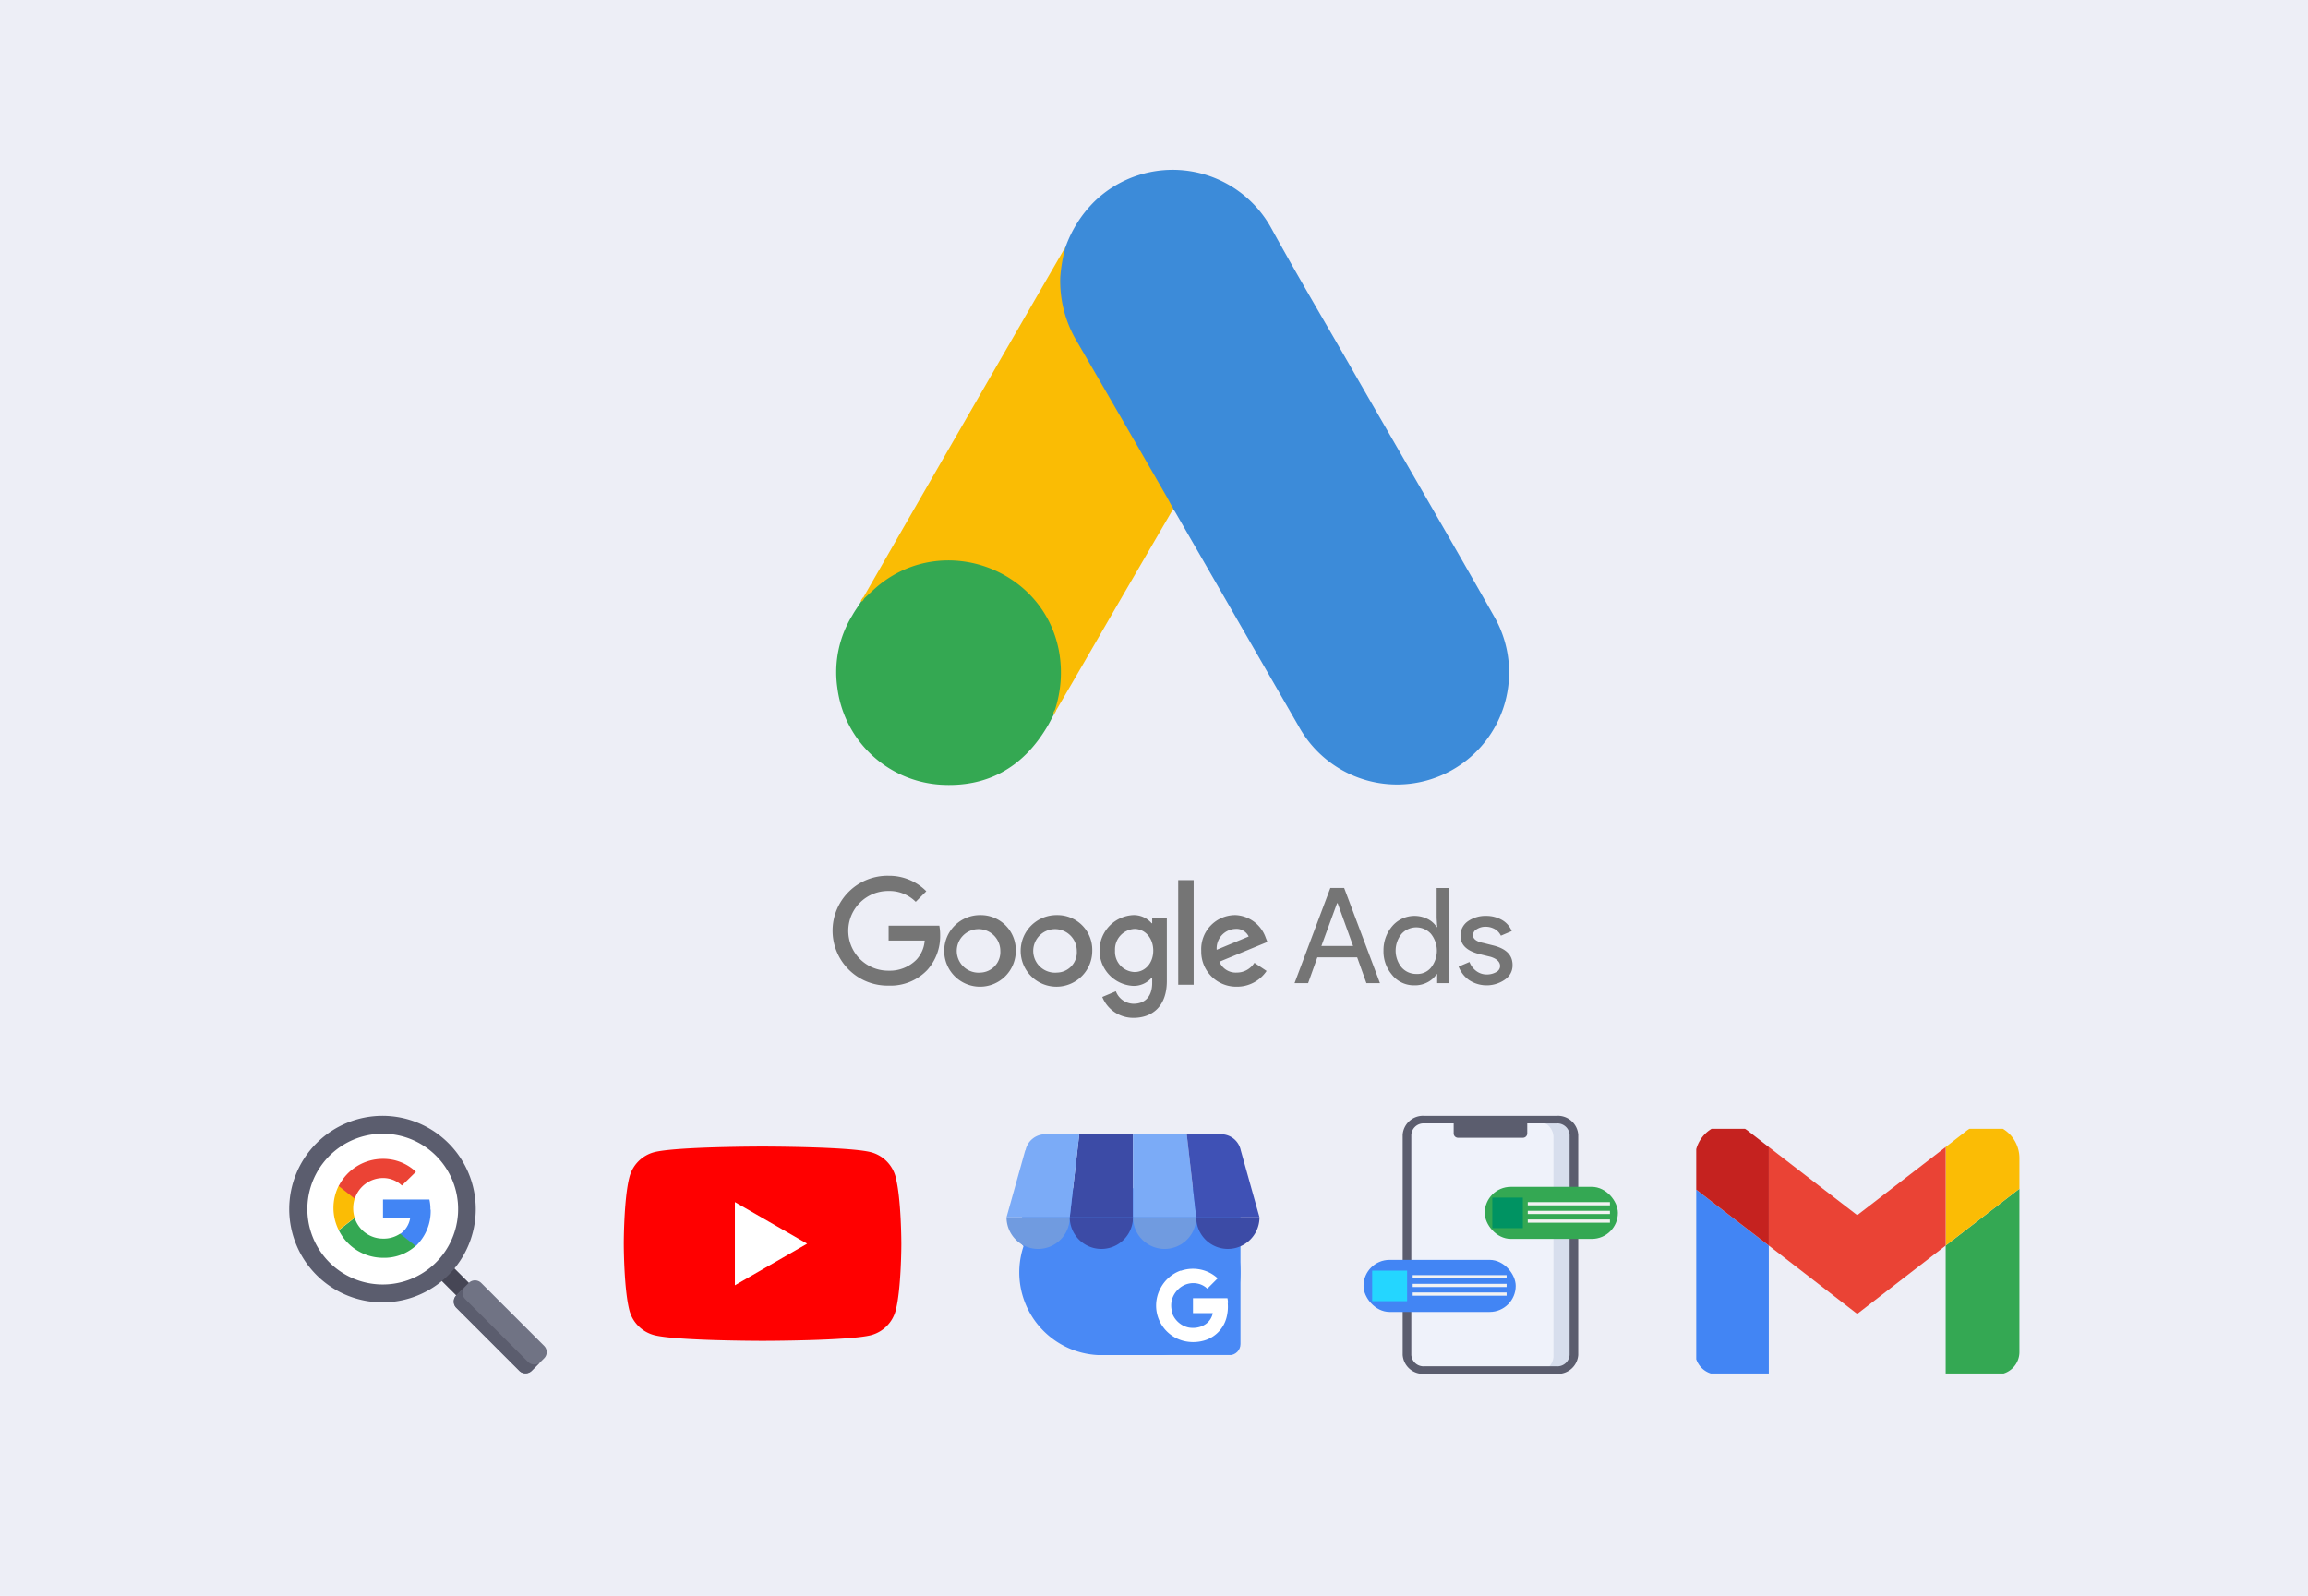
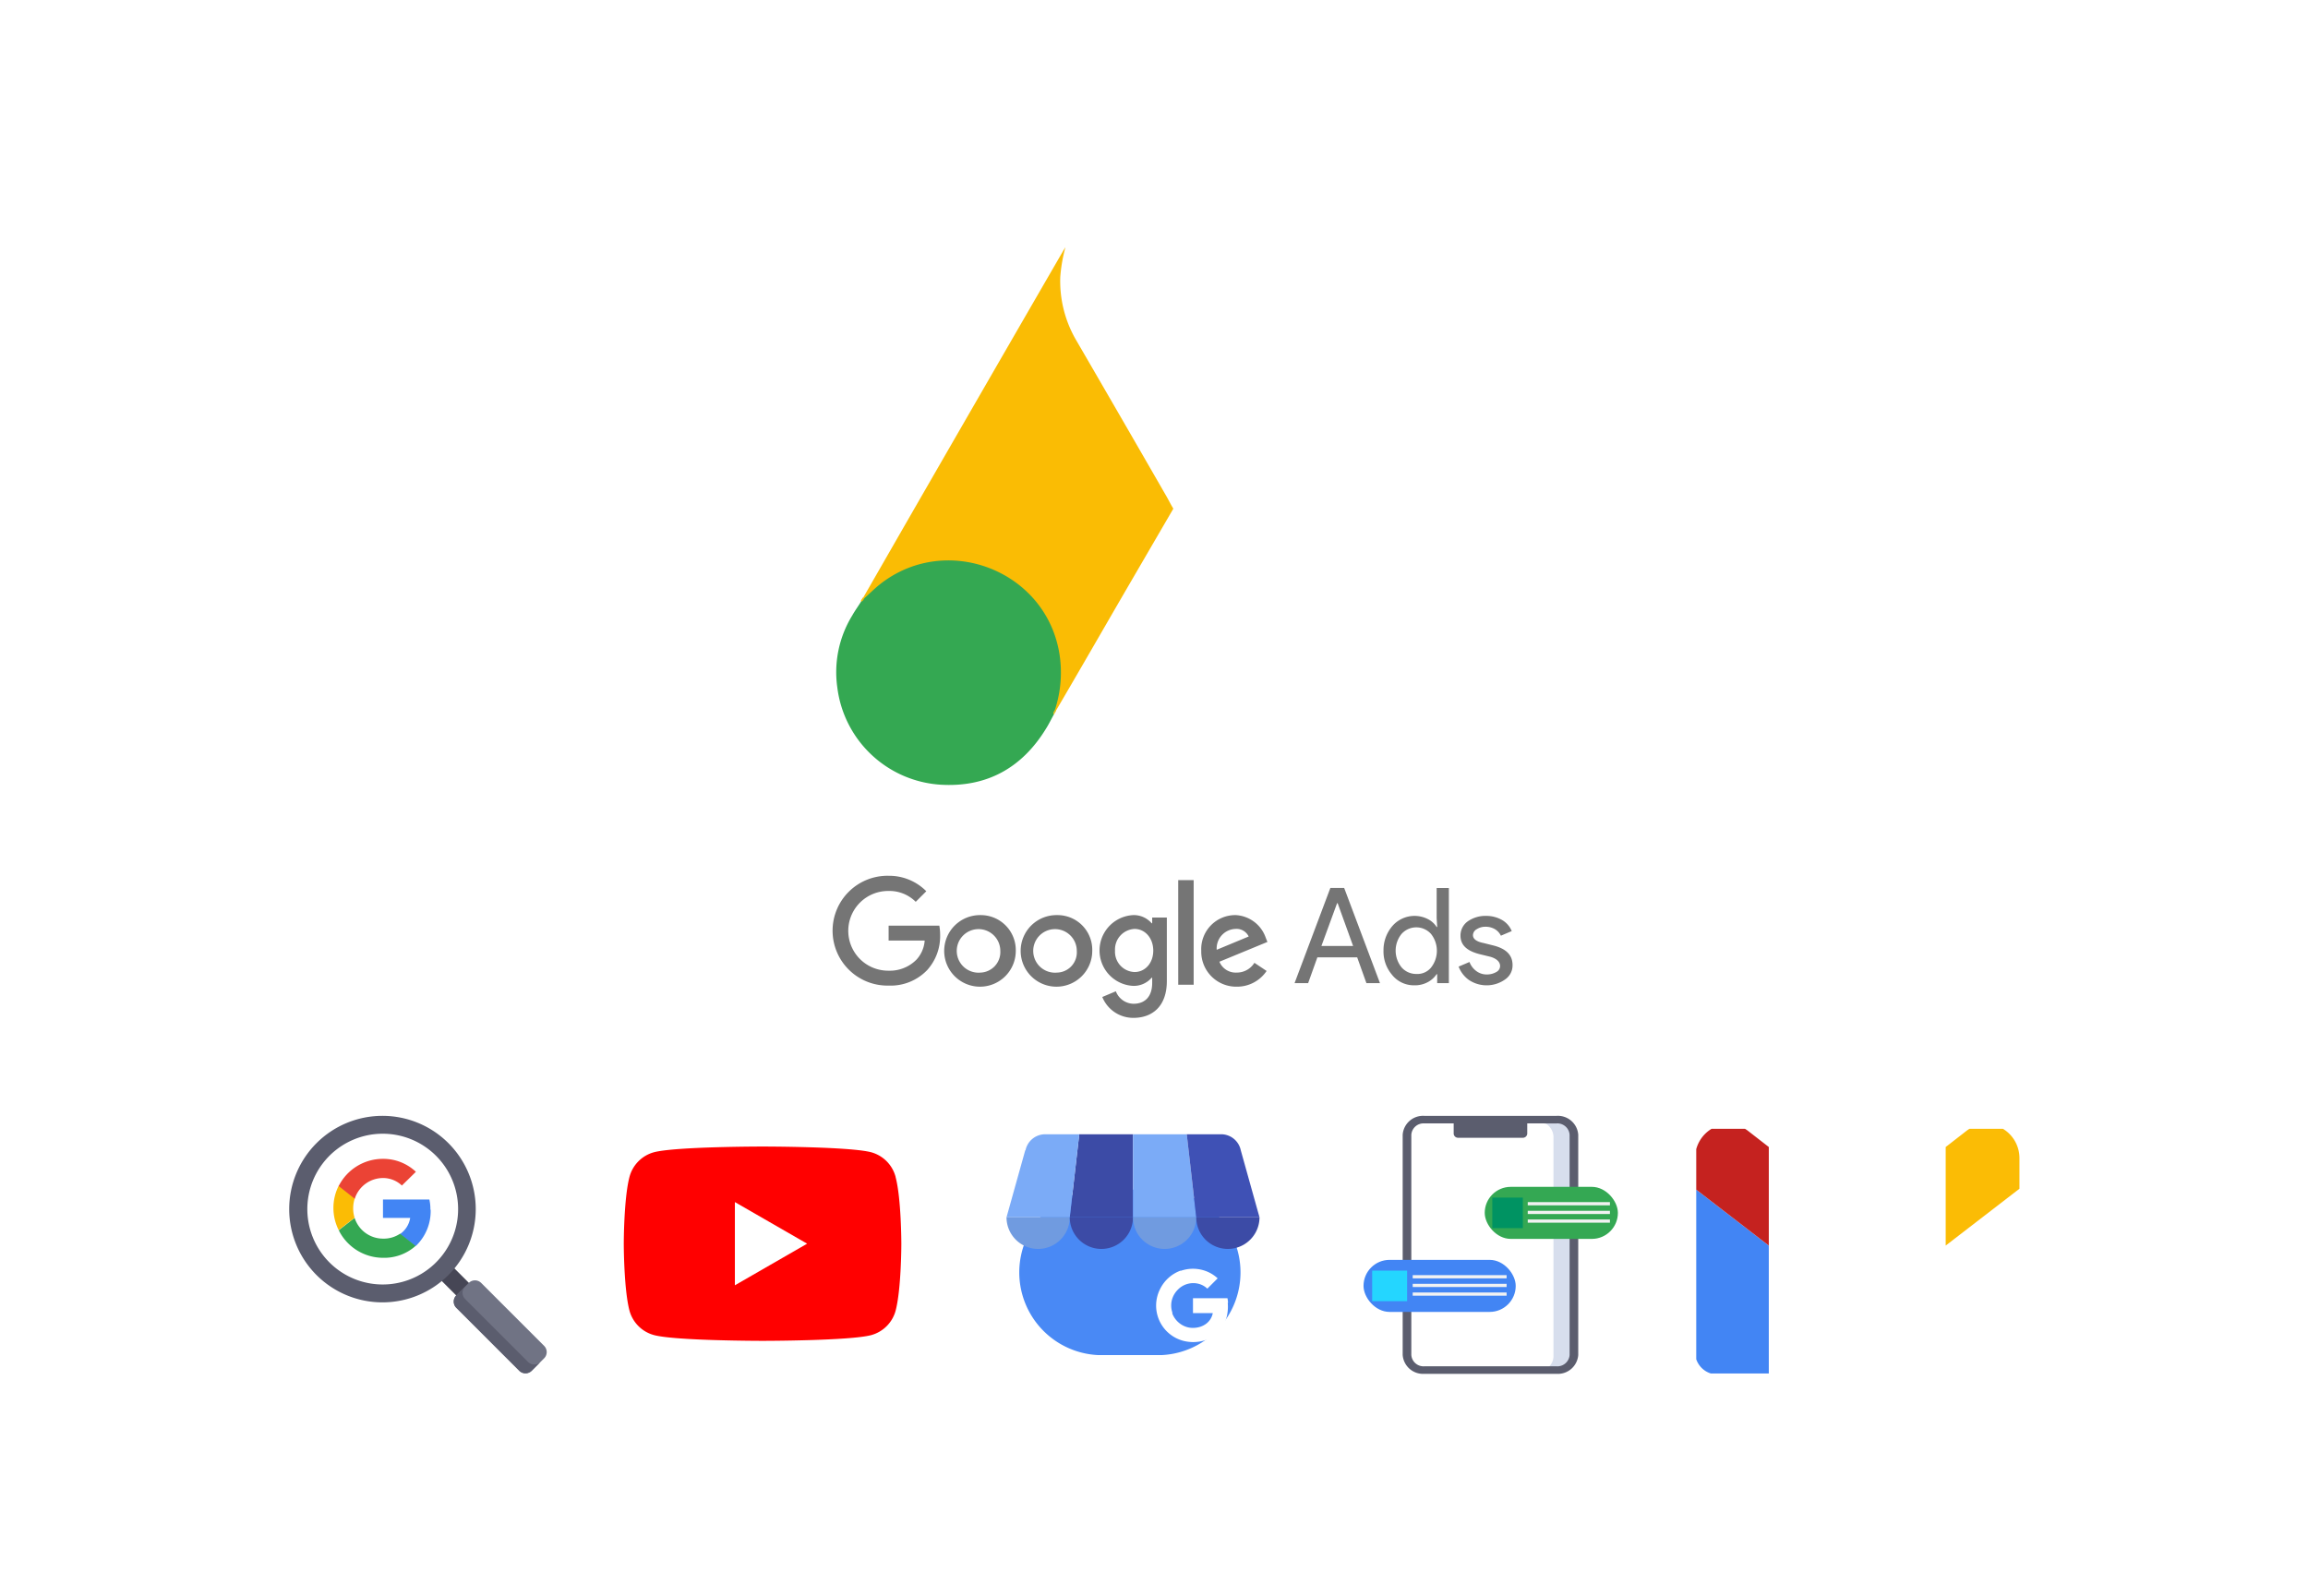
<svg xmlns="http://www.w3.org/2000/svg" height="287" viewBox="0 0 415 287" width="415">
  <clipPath id="a">
    <path d="m0 0h122.288v152.505h-122.288z" />
  </clipPath>
  <clipPath id="b">
    <path d="m0 0h49.947v34.959h-49.947z" />
  </clipPath>
  <clipPath id="c">
    <path d="m0 0h45.49v39.711h-45.49z" />
  </clipPath>
  <clipPath id="d">
    <path d="m6.752 19.9c-1.122 0-1.952 8.59-1.952 9.664l19.572 20.353h18.157a2 2 0 0 0 2-2v-26.017a2 2 0 0 0 -2-2z" transform="translate(-4.8 -19.9)" />
  </clipPath>
  <linearGradient id="e" gradientUnits="objectBoundingBox" x1="-.058" x2="-.045" y1="1" y2="1">
    <stop offset="0" stop-color="#4079d8" />
    <stop offset=".03" stop-color="#4079d8" />
    <stop offset="1" stop-color="#4989f5" />
  </linearGradient>
  <clipPath id="f">
    <path d="m.153.291h59v44h-59z" />
  </clipPath>
-   <path d="m0 0h415v287h-415z" fill="#edeef6" />
+   <path d="m0 0h415h-415z" fill="#edeef6" />
  <g clip-path="url(#a)" transform="translate(149.688 30.524)">
-     <path d="m84.557 13.961a21.893 21.893 0 0 1 5.168-8.192 20.235 20.235 0 0 1 31.84 4.73c4.876 8.874 10.044 17.553 15.067 26.33 8.387 14.579 16.871 29.158 25.16 43.786a20.156 20.156 0 1 1 -35.253 19.552l-22.139-38.422a4.438 4.438 0 0 0 -.536-.78 7.932 7.932 0 0 1 -1.609-2.389c-3.267-5.754-6.631-11.458-9.9-17.163-2.1-3.706-4.291-7.363-6.387-11.068a20.186 20.186 0 0 1 -2.682-10.727 14.949 14.949 0 0 1 1.268-5.656" fill="#3c8bd9" transform="translate(-42.672 -.015)" />
    <path d="m47.726 28.6a28.036 28.036 0 0 0 -.926 5.364 21.064 21.064 0 0 0 2.926 11.458q8.044 13.848 16.041 27.744c.488.829.878 1.658 1.365 2.438l-8.826 15.164c-4.1 7.07-8.192 14.189-12.336 21.259-.2 0-.244-.1-.293-.244a3.023 3.023 0 0 1 .2-1.121 19.625 19.625 0 0 0 -4.685-19.362 18.577 18.577 0 0 0 -11.458-5.9 19.789 19.789 0 0 0 -15.652 4.34c-.829.634-1.365 1.56-2.34 2.048a.341.341 0 0 1 -.341-.244l6.973-12.141q14.482-25.16 29.012-50.271l.341-.536" fill="#fabc04" transform="translate(-5.841 -14.655)" />
    <path d="m6.468 150.872c.926-.829 1.8-1.707 2.779-2.487 11.849-9.362 29.646-2.584 32.23 12.239a21.454 21.454 0 0 1 -.78 10.386 5.12 5.12 0 0 1 -.2.829c-.439.78-.829 1.609-1.317 2.389-4.34 7.168-10.727 10.727-19.114 10.191a19.991 19.991 0 0 1 -18.48-17.456 19.5 19.5 0 0 1 2.682-12.97c.488-.878 1.073-1.658 1.609-2.536s.146-.585.585-.585" fill="#34a852" transform="translate(-.714 -73.833)" />
    <path d="m11.112 157.8c-.2.2-.2.536-.536.585s.146-.536.341-.78l.2.2" fill="#fabc04" transform="translate(-5.359 -80.755)" />
    <path d="m81.515 200.129c-.2-.341 0-.585.2-.829l.2.2-.39.634" fill="#e1c025" transform="translate(-41.727 -102.123)" />
    <g fill="#757575">
      <path d="m10.093 260.4a9.876 9.876 0 1 0 0 19.748 9.1 9.1 0 0 0 6.924-2.779 9.066 9.066 0 0 0 2.34-6.29 8.923 8.923 0 0 0 -.146-1.707h-9.118v2.682h6.485a5.656 5.656 0 0 1 -1.463 3.413 6.729 6.729 0 0 1 -5.022 2 7.168 7.168 0 1 1 0-14.335 6.68 6.68 0 0 1 4.876 1.95l1.9-1.9a9.362 9.362 0 0 0 -6.778-2.779m16.529 7.07a6.436 6.436 0 1 0 6.339 6.436 6.29 6.29 0 0 0 -6.339-6.436m0 10.337a3.917 3.917 0 1 1 3.559-3.9 3.7 3.7 0 0 1 -3.559 3.9m13.75-10.337a6.436 6.436 0 1 0 6.339 6.436 6.241 6.241 0 0 0 -6.339-6.436m0 10.337a3.917 3.917 0 1 1 3.559-3.9 3.638 3.638 0 0 1 -3.559 3.9m13.7-10.337a6.371 6.371 0 0 0 0 12.726 4.242 4.242 0 0 0 3.316-1.463h.1v.926c0 2.438-1.268 3.754-3.364 3.754a3.462 3.462 0 0 1 -3.169-2.243l-2.438 1.024a6 6 0 0 0 5.607 3.754c3.267 0 6-1.95 6-6.631v-11.41h-2.635v1.024h-.1a4.242 4.242 0 0 0 -3.316-1.463m.244 10.239a3.645 3.645 0 0 1 -3.511-3.852 3.69 3.69 0 0 1 3.511-3.9c1.9 0 3.364 1.658 3.364 3.9s-1.463 3.852-3.364 3.852m7.85-16.529h2.779v18.819h-2.776zm10.239 6.29a6.121 6.121 0 0 0 -6.095 6.436 6.29 6.29 0 0 0 6.387 6.436 6.387 6.387 0 0 0 5.364-2.828l-2.194-1.463a3.706 3.706 0 0 1 -3.169 1.755 3.169 3.169 0 0 1 -3.121-1.95l8.63-3.559-.293-.731a6.042 6.042 0 0 0 -5.51-4.1m-3.316 6.241a3.511 3.511 0 0 1 3.364-3.754 2.431 2.431 0 0 1 2.389 1.365z" transform="translate(0 -133.43)" />
      <path d="m170.4 282.014 6.436-17.115h2.487l6.436 17.115h-2.438l-1.658-4.632h-7.163l-1.658 4.632zm4.827-6.68h5.7l-2.779-7.7h-.1z" transform="translate(-87.314 -135.737)" />
      <path d="m204.806 280.6a6.436 6.436 0 0 1 -1.609-4.437 6.631 6.631 0 0 1 1.609-4.437 5.275 5.275 0 0 1 6.29-1.268 4.047 4.047 0 0 1 1.658 1.463h.1l-.1-1.609v-5.412h2.194v17.115h-2.1v-1.609h-.1a4.437 4.437 0 0 1 -1.658 1.463 4.876 4.876 0 0 1 -2.34.536 5.022 5.022 0 0 1 -3.95-1.8m6.924-1.365a4.876 4.876 0 0 0 0-6.095 3.559 3.559 0 0 0 -5.266 0 4.778 4.778 0 0 0 0 6.046 3.462 3.462 0 0 0 2.633 1.17 3.17 3.17 0 0 0 2.633-1.121" transform="translate(-104.118 -135.737)" />
      <path d="m239.287 286.607a5.754 5.754 0 0 1 -6.485.146 5.217 5.217 0 0 1 -1.9-2.438l1.95-.829a3.608 3.608 0 0 0 1.268 1.658 3.072 3.072 0 0 0 1.8.585 3.365 3.365 0 0 0 1.755-.439 1.219 1.219 0 0 0 .683-1.073c0-.731-.585-1.316-1.707-1.658l-2-.488c-2.292-.585-3.413-1.658-3.413-3.316a3.121 3.121 0 0 1 1.316-2.584 5.559 5.559 0 0 1 3.316-.975 5.705 5.705 0 0 1 2.828.731 4.1 4.1 0 0 1 1.755 2l-1.95.829a2.779 2.779 0 0 0 -1.073-1.17 3.315 3.315 0 0 0 -1.707-.439 2.877 2.877 0 0 0 -1.56.439 1.268 1.268 0 0 0 -.683 1.073c0 .683.634 1.17 1.9 1.414l1.755.439c2.34.585 3.462 1.755 3.462 3.511a3.023 3.023 0 0 1 -1.316 2.584" transform="translate(-118.315 -141.012)" />
    </g>
  </g>
  <path d="m67.136 28a13.836 13.836 0 1 1 -13.836 13.836 13.836 13.836 0 0 1 13.836-13.836" fill="#fff" transform="translate(1.402 175.461)" />
  <path d="m0 0h3.214v6.778h-3.214z" fill="#464655" transform="matrix(.707 -.707 .707 .707 78.046 228.981)" />
  <path d="m122.791 101.763-11.32-11.32a1.584 1.584 0 0 1 0-2.236l2.236-2.236a1.584 1.584 0 0 1 2.236 0l11.32 11.32a1.584 1.584 0 0 1 0 2.236l-2.236 2.236a1.584 1.584 0 0 1 -2.236 0z" fill="#707384" transform="translate(-29.422 144.743)" />
  <path d="m64.271 55.542a16.771 16.771 0 1 1 16.771-16.771 16.771 16.771 0 0 1 -16.771 16.771m0-30.327a13.556 13.556 0 1 0 9.616 3.954 13.556 13.556 0 0 0 -9.616-3.954z" fill="#5b5d6e" transform="translate(4.5 178.666)" />
  <path d="m124.375 101.456-11.32-11.32a1.584 1.584 0 0 1 0-2.236l-1.584 1.584a1.584 1.584 0 0 0 0 2.236l11.32 11.32a1.584 1.584 0 0 0 2.236 0l1.584-1.584a1.584 1.584 0 0 1 -2.236 0" fill="#5b5d6e" transform="translate(-29.422 143.466)" />
  <path d="m92.225 56.117a7.593 7.593 0 0 0 -.186-1.817h-8.339v3.308h4.891a4.332 4.332 0 0 1 -1.816 2.892v.093l2.655 2.05h.186a8.652 8.652 0 0 0 2.655-6.522" fill="#4285f4" transform="translate(-14.836 161.413)" />
  <path d="m74.62 68.628a8.479 8.479 0 0 0 5.87-2.143l-2.8-2.19a5.264 5.264 0 0 1 -3.075.885 5.357 5.357 0 0 1 -5.078-3.68h-.093l-2.744 2.143v.093a8.9 8.9 0 0 0 7.92 4.891" fill="#34a853" transform="translate(-5.756 157.567)" />
  <path d="m68.4 54.823a5.45 5.45 0 0 1 -.28-1.77 5.73 5.73 0 0 1 .28-1.77v-.14l-2.792-2.143h-.093a8.851 8.851 0 0 0 0 7.966l2.885-2.236" fill="#fbbc05" transform="translate(-4.616 164.244)" />
  <path d="m74.566 42.047a4.938 4.938 0 0 1 3.4 1.351l2.516-2.469a8.525 8.525 0 0 0 -5.962-2.329 8.9 8.9 0 0 0 -7.92 4.891l2.888 2.283a5.357 5.357 0 0 1 5.078-3.727" fill="#eb4335" transform="translate(-5.702 169.8)" />
  <g clip-path="url(#b)" transform="translate(112.16 206.185)">
    <path d="m48.879 5.467a6.249 6.249 0 0 0 -4.4-4.44c-3.904-1.027-19.526-1.027-19.526-1.027s-15.621 0-19.527 1.028a6.249 6.249 0 0 0 -4.4 4.44c-1.026 3.905-1.026 12.003-1.026 12.003s0 8.14 1.028 12.045a6.249 6.249 0 0 0 4.44 4.4c3.905 1.028 19.486 1.028 19.486 1.028s15.621 0 19.527-1.028a6.249 6.249 0 0 0 4.4-4.4c1.028-3.905 1.028-12 1.028-12s0-8.14-1.028-12" fill="#f00" />
    <path d="m48.6 39.264 12.99-7.482-12.99-7.482z" fill="#fff" transform="translate(-28.621 -14.311)" />
  </g>
  <g transform="translate(180.981 203.977)">
    <g clip-path="url(#c)">
      <path d="m19.587 20.4h10.005a14.887 14.887 0 0 1 14.887 14.887 14.887 14.887 0 0 1 -14.887 14.886h-10.005a14.887 14.887 0 0 1 -14.887-14.886 14.887 14.887 0 0 1 14.887-14.887" fill="#4989f5" transform="translate(-2.406 -10.443)" />
    </g>
    <g clip-path="url(#d)" transform="translate(2.343 9.713)">
-       <path d="m0 0h39.779v29.988h-39.779z" fill="url(#e)" transform="translate(-.049)" />
-     </g>
+       </g>
    <g clip-path="url(#c)">
      <path d="m23.3 14.935h11.372v-14.935h-9.664z" fill="#3c4ba6" transform="translate(-11.928)" />
      <path d="m57.972 14.935h-11.372v-14.935h9.664z" fill="#7babf7" transform="translate(-23.855)" />
      <path d="m76.113 2.88a3.612 3.612 0 0 0 -3.563-2.88h-6.15l1.708 14.935h11.373z" fill="#3f51b5" transform="translate(-33.991)" />
      <path d="m3.368 2.88h.049a3.612 3.612 0 0 1 3.514-2.88h6.15l-1.709 14.935h-11.372z" fill="#7babf7" />
      <g fill-rule="evenodd">
        <path d="m11.372 30.6a5.686 5.686 0 0 1 -11.372 0z" fill="#709be0" transform="translate(0 -15.665)" />
        <path d="m34.672 30.6a5.686 5.686 0 0 1 -11.372 0z" fill="#3c4ba6" transform="translate(-11.928 -15.665)" />
        <path d="m57.972 30.6a5.686 5.686 0 0 1 -11.372 0z" fill="#709be0" transform="translate(-23.855 -15.665)" />
        <path d="m81.272 30.6a5.686 5.686 0 1 1 -11.372 0z" fill="#3c4ba6" transform="translate(-35.783 -15.665)" />
      </g>
      <path d="m68.05 55.687a4.809 4.809 0 0 0 -.1-.83h-6.2v2.684h3.563a3.124 3.124 0 0 1 -1.318 2 3.758 3.758 0 0 1 -1.464.586 4.247 4.247 0 0 1 -1.562 0 3.954 3.954 0 0 1 -1.464-.635 4.1 4.1 0 0 1 -1.464-1.855v-.2a4 4 0 0 1 0-2.538 4.1 4.1 0 0 1 .976-1.562 3.856 3.856 0 0 1 3.9-1.025 3.563 3.563 0 0 1 1.415.83l1.22-1.22.635-.635a6.394 6.394 0 0 0 -2.148-1.318 6.687 6.687 0 0 0 -4.442-.049h-.137a6.638 6.638 0 0 0 -3.612 3.27 6.551 6.551 0 0 0 4.152 9.33 7.077 7.077 0 0 0 3.368.049 5.808 5.808 0 0 0 4.393-4.149 7.663 7.663 0 0 0 .239-2.733" fill="#fff" transform="translate(-28.222 -25.376)" />
    </g>
  </g>
-   <path d="m128.962 134.376h-23.8a2.932 2.932 0 0 1 -3.107-2.719v-39.6a2.932 2.932 0 0 1 3.107-2.719h23.8a2.932 2.932 0 0 1 3.107 2.719v39.6a2.932 2.932 0 0 1 -3.107 2.719z" fill="#eff2fa" transform="translate(150.936 112.007)" />
  <path d="m134.692 89.339h-23.8a3.458 3.458 0 0 0 -1.37.279h21.495a2.932 2.932 0 0 1 3.107 2.718v39.6a2.712 2.712 0 0 1 -1.736 2.44h2.3a2.932 2.932 0 0 0 3.107-2.719v-39.6a2.932 2.932 0 0 0 -3.107-2.719z" fill="#d7deed" transform="translate(145.206 112.007)" />
  <path d="m126.4 132.395h-23.8a3.67 3.67 0 0 1 -3.884-3.4v-39.595a3.67 3.67 0 0 1 3.884-3.4h23.8a3.67 3.67 0 0 1 3.884 3.4v39.6a3.67 3.67 0 0 1 -3.884 3.395zm-23.8-45.037a2.2 2.2 0 0 0 -2.33 2.039v39.603a2.2 2.2 0 0 0 2.33 2.039h23.8a2.2 2.2 0 0 0 2.33-2.039v-39.6a2.2 2.2 0 0 0 -2.33-2.039z" fill="#5b5d6e" transform="translate(153.499 114.667)" />
  <path d="m150.542 92.6h-11.57a.782.782 0 0 1 -.829-.725v-2.536h13.227v2.539a.782.782 0 0 1 -.828.722z" fill="#5b5d6e" transform="translate(123.243 112.007)" />
  <rect fill="#34a853" height="9.36" rx="4.68" width="23.944" x="266.968" y="213.435" />
  <path d="m268.329 215.369h5.494v5.494h-5.494z" fill="#009362" />
  <g fill="#f2f2f2">
    <path d="m274.705 216.182h14.775v.577h-14.775z" />
    <path d="m274.705 217.743h14.775v.577h-14.775z" />
    <path d="m274.705 219.303h14.775v.577h-14.775z" />
  </g>
  <rect fill="#4285f4" height="9.36" rx="4.68" width="27.365" x="245.175" y="226.566" />
  <path d="m246.731 228.499h6.279v5.494h-6.279z" fill="#24d6ff" />
  <g fill="#f2f2f2">
    <path d="m254.017 229.313h16.886v.577h-16.886z" />
    <path d="m254.017 230.873h16.886v.577h-16.886z" />
    <path d="m254.017 232.433h16.886v.577h-16.886z" />
  </g>
  <g clip-path="url(#f)" transform="translate(304.847 202.709)">
    <path d="m3.989 74.408h9.272v-23.187l-13.261-10.221v29.331a4.048 4.048 0 0 0 3.989 4.077" fill="#4285f4" transform="translate(-.06 -29.934)" />
-     <path d="m163.8 74.408h9.272a4.048 4.048 0 0 0 3.989-4.077v-29.331l-13.261 10.221z" fill="#34a853" transform="translate(-118.793 -29.934)" />
    <path d="m163.8 4.087v17.724l13.261-10.221v-5.464a6.165 6.165 0 0 0 -3.294-5.5 5.831 5.831 0 0 0 -6.253.573z" fill="#fbbc05" transform="translate(-118.793 -.524)" />
-     <path d="m48.2 32.223v-17.723l15.9 12.259 15.906-12.259v17.723l-15.906 12.288z" fill="#ea4335" transform="translate(-34.999 -10.937)" />
    <path d="m0 6.126v5.464l13.261 10.221v-17.724l-3.714-2.887a5.831 5.831 0 0 0 -6.253-.573 6.165 6.165 0 0 0 -3.294 5.499" fill="#c5221f" transform="translate(-.06 -.524)" />
  </g>
</svg>